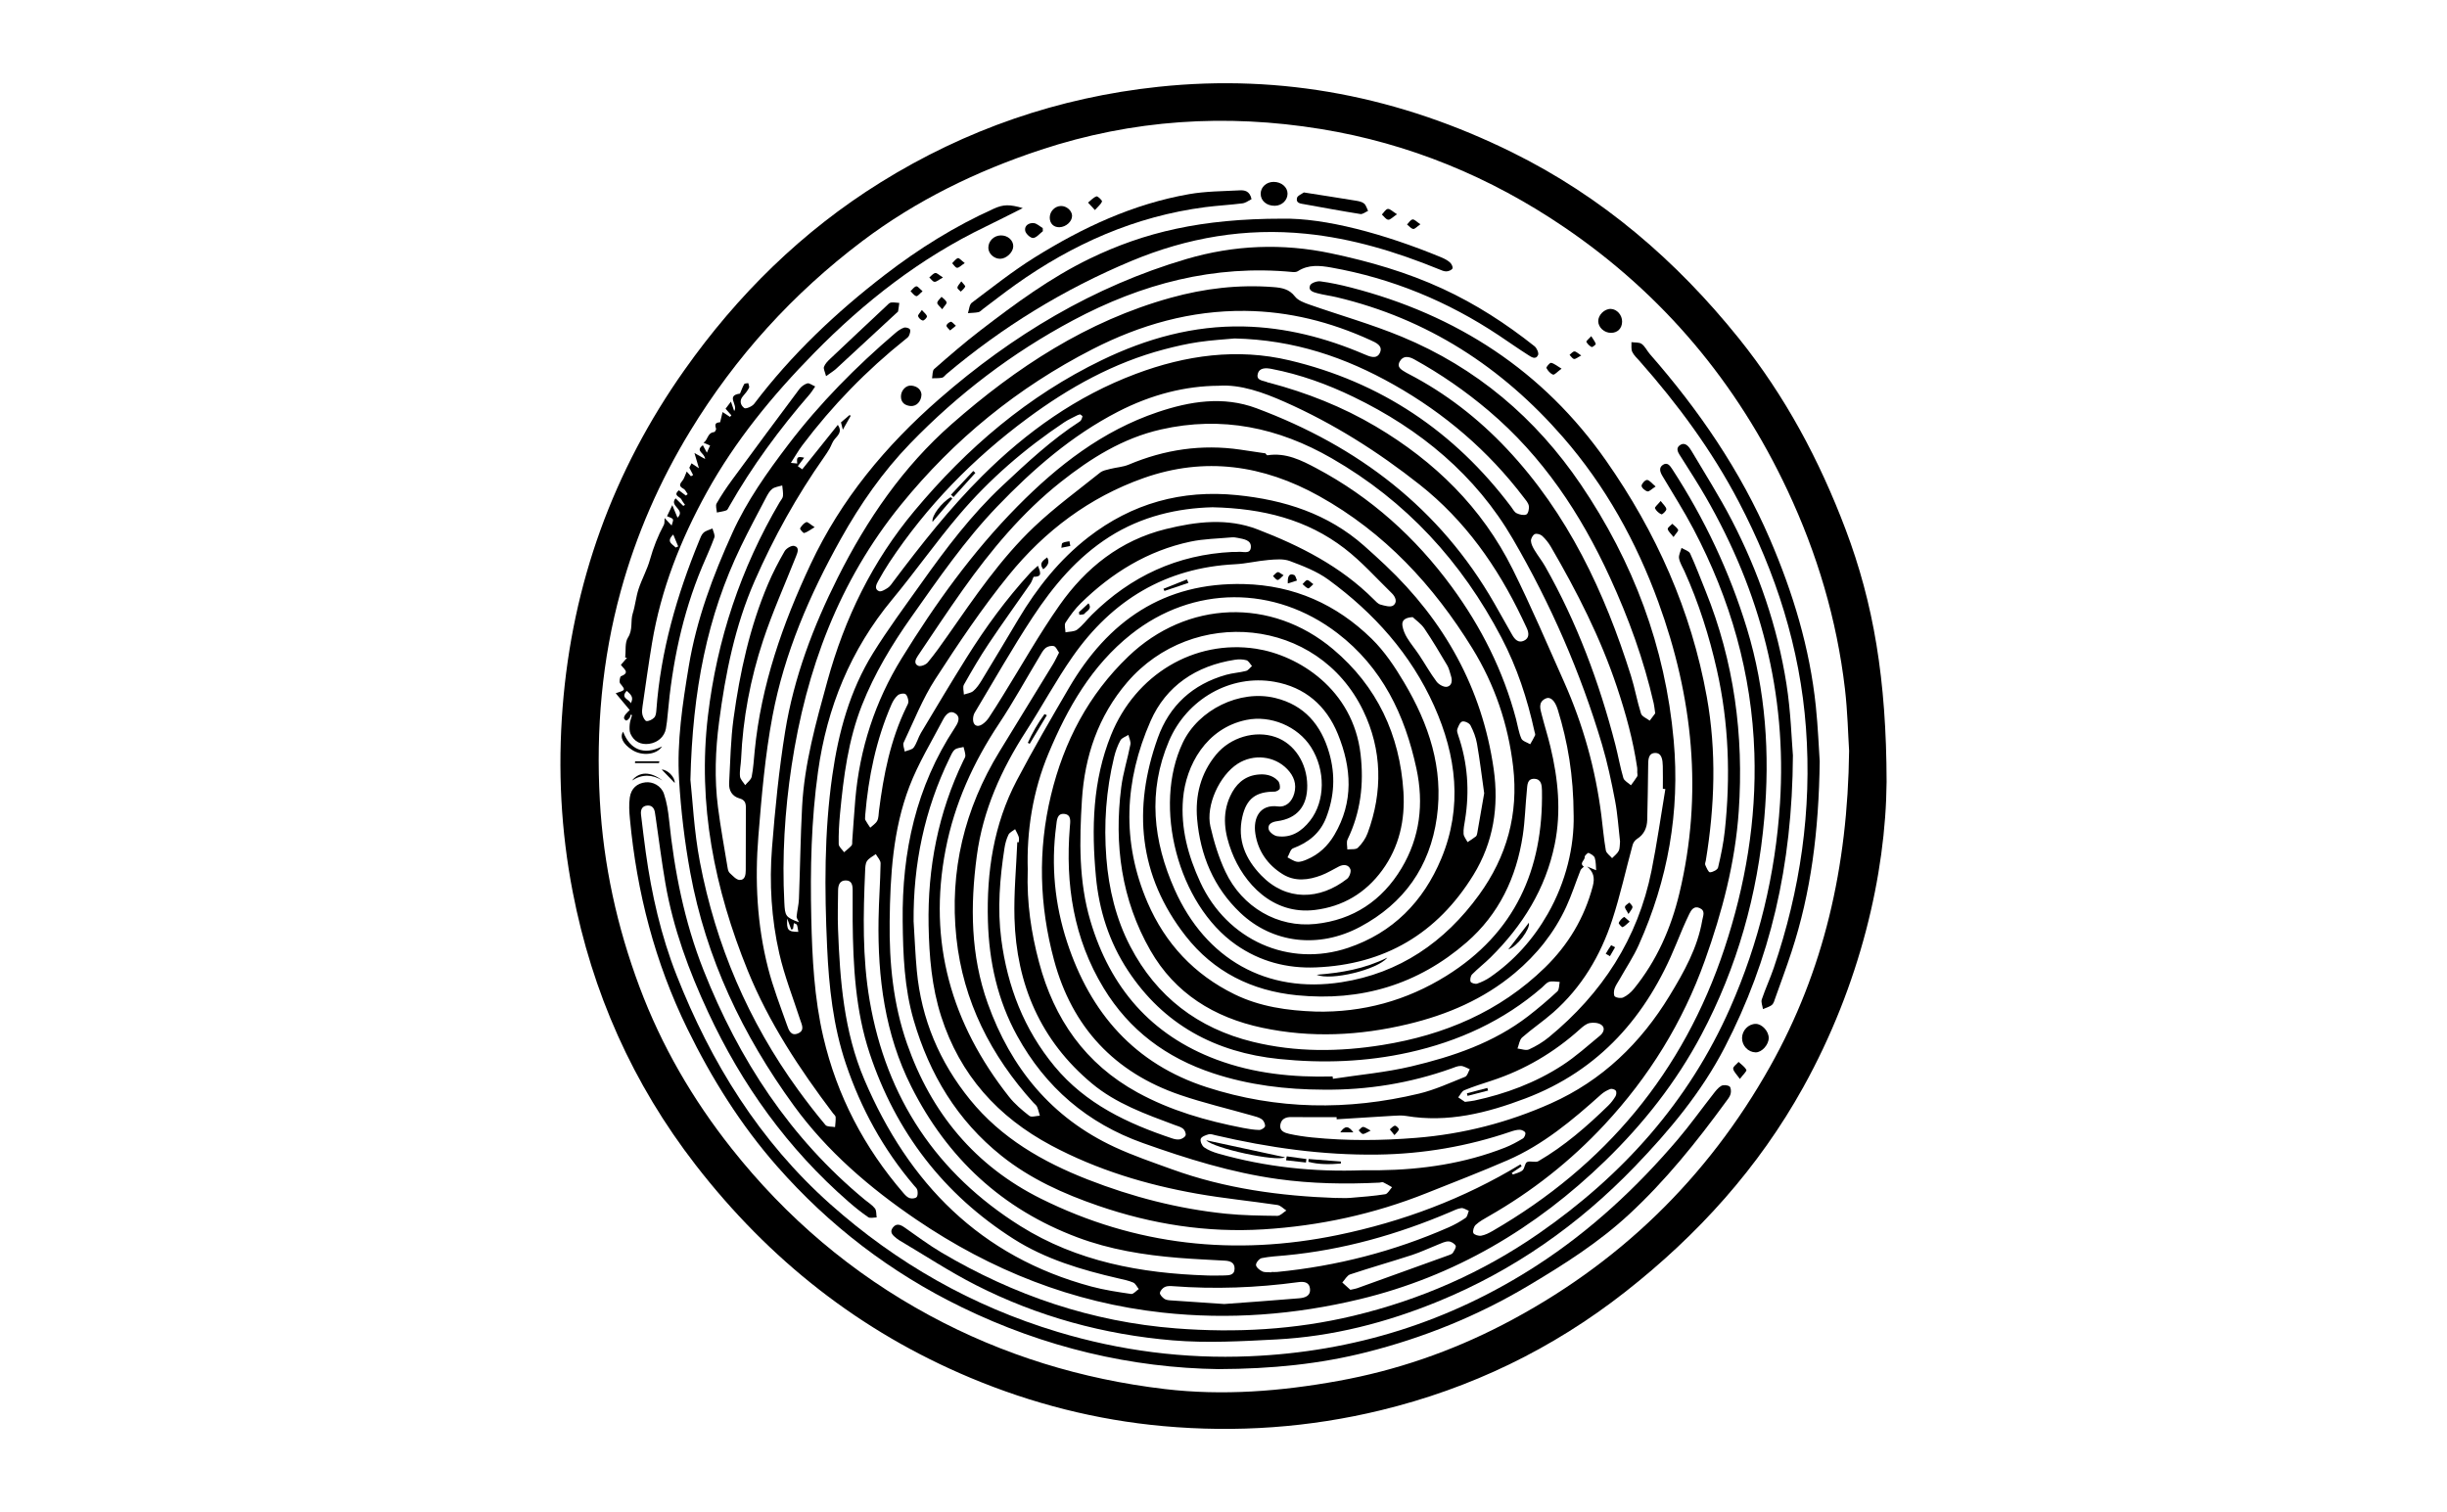
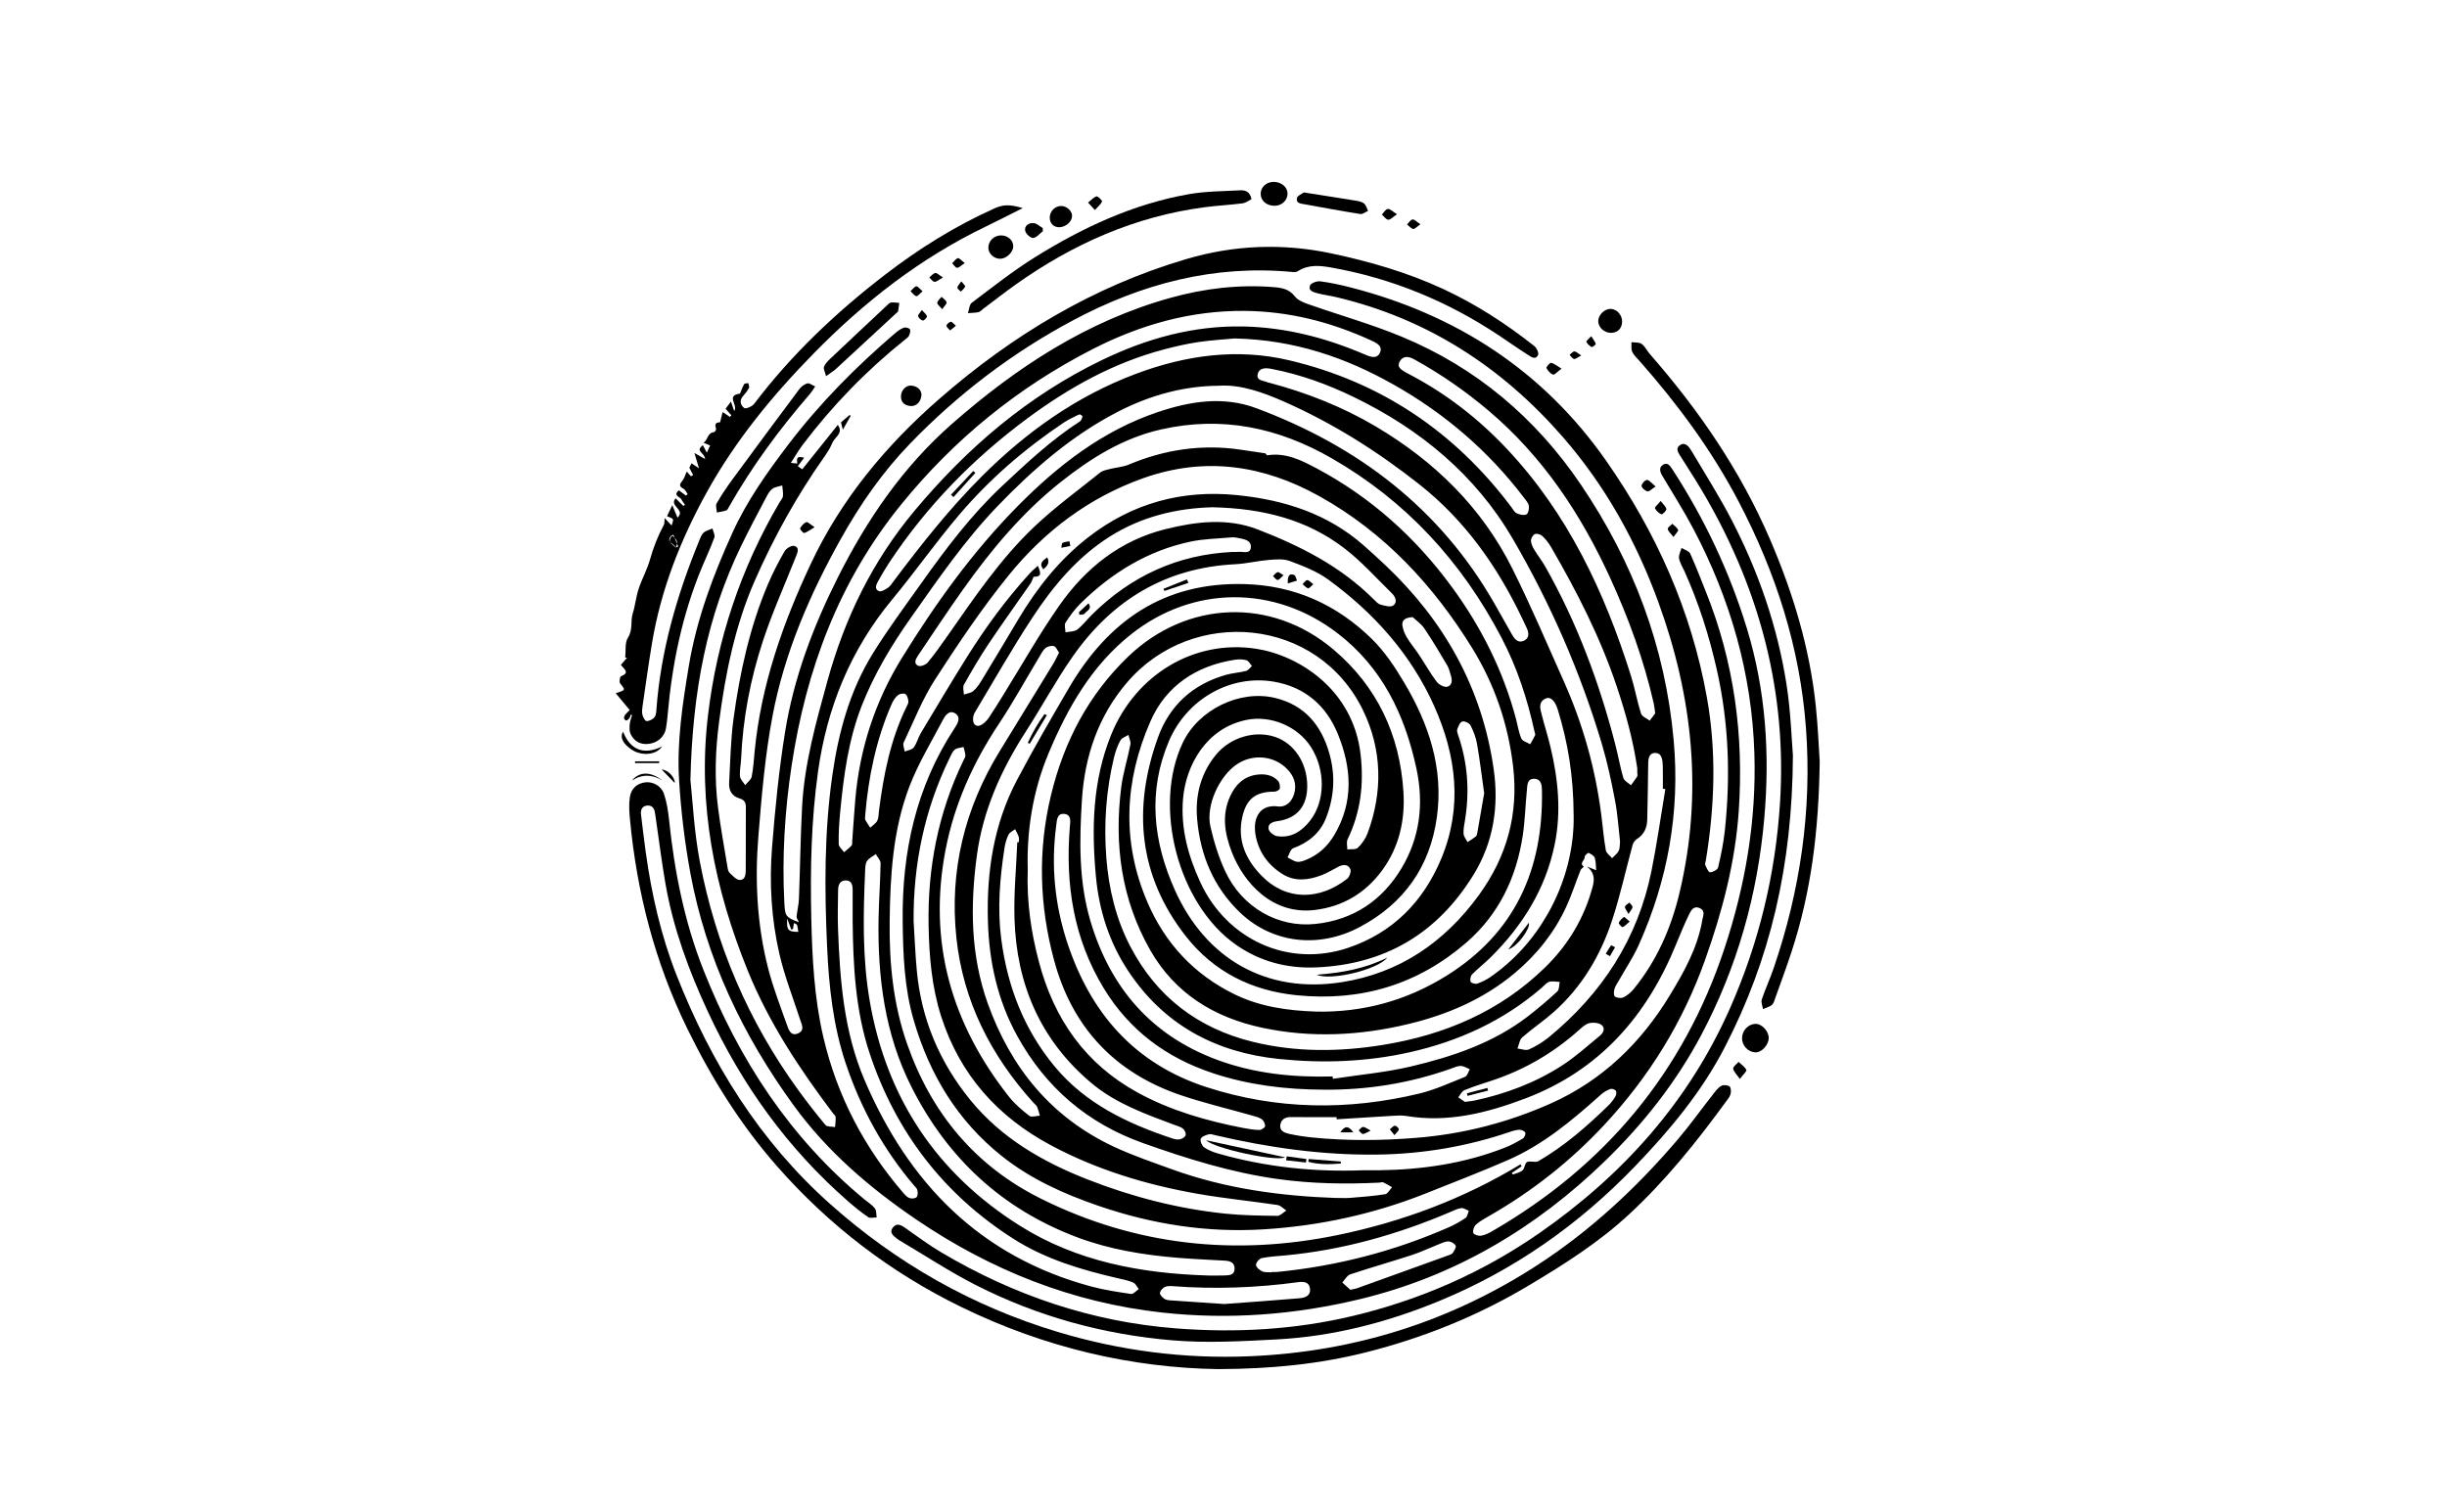
<svg xmlns="http://www.w3.org/2000/svg" id="Layer_1" data-name="Layer 1" viewBox="0 0 1618 1000">
  <defs>
    <style>
      .cls-1 {
        fill: #000;
        stroke-width: 0px;
      }
    </style>
  </defs>
-   <path class="cls-1" d="M1247.45,517.18c-.53,61.03-17.55,134.1-55.07,201.76-29.59,53.37-69.76,97.78-117.72,135.41-48.25,37.86-102.21,63.87-161.64,78.29-47.28,11.47-95.32,14.87-143.86,10.48-44.17-3.99-86.7-14.87-127.46-31.93-73.03-30.58-133.1-78.02-181.63-140.65-41.74-53.87-68.5-114.2-81.4-180.81-7.81-40.33-9.87-81.11-6.65-122.08,6.43-81.66,33.28-156.04,80.53-222.92,35.13-49.72,77.85-91.83,129.63-124.06,56.33-35.05,117.77-56.25,183.76-63.26,82.12-8.73,159.93,6.82,233.83,43.29,59.6,29.41,108.65,71.63,150.01,123.1,30.61,38.1,53.34,80.67,70.59,126.38,18.38,48.69,26.97,98.97,27.09,166.99ZM1222.66,496.47c-.67-10.36-.98-25.75-2.76-40.97-5.35-45.74-18.35-89.37-37.89-131.04-33.51-71.43-82.46-129.87-147.79-174.26-48.91-33.23-102.58-55.4-160.94-64.89-62.58-10.18-124.4-6.28-184.97,13.73-42.59,14.08-82.46,33.47-118.25,60.49-45.77,34.56-83.75,76.43-113.66,125.48-20.23,33.17-35.68,68.5-45.96,105.92-12.43,45.27-16.41,91.44-13.82,138.37,2.35,42.59,11.36,83.61,26.24,123.4,14.55,38.89,35.14,74.36,60.95,106.93,36.18,45.66,79.6,82.6,130.83,110.3,48.66,26.31,100.72,42.2,155.5,48.68,38.46,4.55,76.81,1.51,114.86-5.39,38.09-6.91,74.33-19.39,108.64-37.15,75.91-39.3,135.08-96.46,176.82-170.85,35.38-63.05,51.3-131.58,52.2-208.74Z" />
  <path class="cls-1" d="M522.92,306.12c2.04.2,3.14.31,4.25.42-.55-4.25.11-4.88,4.56-3.85-1.3,1.73-2.5,3.32-4.21,5.6.78.55,1.68,1.19,2.95,2.07,7.78-9.72,15.52-19.39,23.52-29.39,3.04,4.34.26,6.71-2.12,9.49-1.5,1.75-2.17,4.19-3.35,6.24-1.1,1.91-2.33,3.75-3.59,5.56-18.1,25.73-33.31,53.09-45.91,81.88-13.04,29.78-19.38,61.29-23.56,93.36-2.45,18.75-3.12,37.5-.73,56.25,1.72,13.48,4.2,26.86,6.4,40.27.19,1.16.55,2.58,1.36,3.3,2.01,1.81,4.27,4.51,6.53,4.61,3.68.16,4.07-3.51,4.08-6.56.04-13.76,0-27.51.08-41.27.02-3.1-.73-5.12-4.13-6.07-4.98-1.39-7.22-5.26-6.94-10.23.8-14.26,1-28.63,2.94-42.75,4.17-30.44,10.71-60.4,22.79-88.85,3.16-7.44,6.92-14.66,10.96-21.67,1.08-1.87,4.55-3.95,6.31-3.51,3.65.91,2.31,4.21,1.27,6.84-7.35,18.55-15.57,36.81-21.82,55.72-8.4,25.39-13.37,51.64-14.54,78.48-.17,3.78-1.07,7.59-.73,11.31.18,2.04,2.23,3.92,3.44,5.87,1.49-1.87,3.89-3.55,4.3-5.63,1.11-5.55,1.41-11.26,1.97-16.91,4.25-43.62,18.52-84.23,37-123.6,20.14-42.91,49.65-78.39,85.17-109.38,48.16-42.02,101.78-74.31,163.33-92.43,31.45-9.26,63.46-10.55,95.63-3.75,25.35,5.35,50.14,12.5,73.75,23.4,21.88,10.11,41.96,23.08,60.78,38.04,1.49,1.18,2.95,4.48,2.33,5.81-1.61,3.43-4.57,1.23-6.57-.04-6.55-4.16-12.89-8.65-19.35-12.95-33.87-22.55-70.73-37.75-110.83-44.88-7.5-1.33-15.09-2.12-22.07,2.41-.89.58-2.29.67-3.42.56-51.89-4.98-99.9,7.74-145.32,31.98-40.17,21.44-76.02,48.74-107.64,81.45-18.19,18.82-33.04,40.19-45.81,63.04-20.63,36.91-37.32,75.53-45.18,117.13-4.94,26.15-7.2,52.88-9.35,79.46-2.37,29.29-.92,58.59,6.4,87.21,3.27,12.78,8.08,25.19,12.5,37.66,1.12,3.16,2.53,7.77,7.5,5.51,4.4-2.01,2.29-5.71,1.22-8.99-4.72-14.56-10.4-28.9-13.79-43.77-5.24-22.95-6.66-46.51-4.81-69.95,2.03-25.69,4.57-51.41,8.68-76.84,5.78-35.78,18.57-69.49,34.8-101.81,19.2-38.23,43.05-73.17,75.41-101.58,42.66-37.46,89.38-68.13,144.79-83.49,22.23-6.16,44.93-8.86,68.04-7.03,5.39.43,10.26,1.28,14.04,6.18,1.99,2.59,5.88,4.07,9.2,5.24,20.44,7.18,41.4,13.08,61.38,21.36,49.33,20.42,88.66,53.82,118.45,97.77,34.61,51.06,55.86,107.24,61.41,169.17,4.24,47.33-3.81,92.29-23.13,135.4-3.51,7.83-8.35,15.05-12.58,22.56-1.18,2.1-2.69,4.1-3.41,6.34-.52,1.6-.65,4.47.25,5.13,1.36.99,4.13,1.3,5.65.55,2.54-1.25,4.93-3.24,6.74-5.45,15.23-18.65,24.71-40.18,30.26-63.39,15.7-65.61,8.98-129.75-13.93-192.56-14.6-40.03-35.01-76.87-63.08-109.1-40.3-46.29-89.58-78.29-149.75-92.54-4.18-.99-8.48-1.5-12.62-2.61-2.55-.68-6.28-1.66-4.83-5.16.68-1.63,4.58-3,6.78-2.71,6.81.89,13.59,2.37,20.25,4.09,69.92,18.01,127.13,55.13,168.73,114.55,33.1,47.28,56.29,99.14,66.57,156.22,6.48,36,5.26,72.11-.64,108.11-.17,1.01-.73,2.2-.38,2.99.8,1.82,2.1,4.88,3.11,4.85,1.89-.06,5.01-1.66,5.36-3.16,1.89-8,3.57-16.11,4.45-24.28,3.85-35.74,2.67-71.33-5.26-106.46-5.05-22.38-11.97-44.23-21.42-65.21-1.27-2.83-3.07-5.58-3.57-8.54-.36-2.14,1.02-4.57,1.63-6.87,1.95,1.21,4.9,1.96,5.7,3.7,3.73,8.13,6.88,16.53,10.23,24.83,18.85,46.74,25.33,95.35,21.92,145.43-2.32,34.13-10.95,66.8-22.42,98.91-14.61,40.9-36.98,77.01-66.46,108.66-22.35,24-47.92,44.15-76.46,60.44-2.99,1.7-6.08,3.41-8.58,5.7-1.25,1.15-2.14,4-1.56,5.42.47,1.15,3.49,2.05,5.15,1.76,2.63-.46,5.21-1.77,7.58-3.14,74.41-43.09,126.12-104.92,153.27-186.74,13.89-41.87,21.2-84.86,19.81-129.11-1.65-52.64-15.86-101.91-40.27-148.33-6.32-12.02-13.67-23.51-20.6-35.22-1.55-2.62-2.43-5.44.45-7.29,2.89-1.86,4.61.56,6.11,2.88,21.37,32.85,37.94,67.95,49.38,105.42,12.5,40.97,15.21,82.89,11.49,125.36-4.43,50.52-17.86,98.51-41.65,143.37-16.54,31.18-38.19,58.66-63.45,83.19-46.07,44.75-99.74,76.54-162.44,91.62-42.86,10.31-86.51,13.66-130.46,8.83-59.45-6.53-113.39-28-162.72-61.53-30.88-20.99-59-45.13-81.01-75.39-33.75-46.41-58.04-97.37-68.46-154.15-3.71-20.25-6.16-40.85-7.39-61.4-1.51-25.2,2.32-50.17,6.44-75.05,5.12-30.88,15.99-59.85,28.83-88.14,9.6-21.16,22.97-40,37-58.43,20.8-27.31,44.79-51.52,70.83-73.78,1.66-1.42,3.57-2.76,5.59-3.46,1.13-.39,3.41.21,3.95,1.1.58.95-.03,2.89-.6,4.18-.45,1.02-1.58,1.78-2.52,2.53-25.55,20.42-48.17,43.7-67.88,69.8-2.68,3.55-4.89,7.46-7.71,11.81ZM1049.31,573.02c1.92.79,3.84,1.57,6.09,2.49-.24-2.64-.07-5.57-.91-8.18-.47-1.44-2.52-2.58-4.11-3.29-.43-.19-2.64,1.81-2.54,2.61.3,2.28-3.94,4.13-.56,6.5-.76.79-1.85,1.44-2.22,2.38-3.2,8.05-5.83,16.35-9.45,24.2-7.91,17.16-19.54,31.64-33.98,43.76-20.64,17.33-44.85,27.64-70.74,33.82-31.88,7.61-64.12,9.24-96.42,2.34-31.69-6.76-57.55-22.7-73.82-51.13-19.15-33.46-24.1-70.02-19.26-107.94,1.22-9.51,4.22-18.77,6.05-28.22.38-1.96-.83-4.22-1.31-6.35-1.81,1.17-4.37,1.94-5.28,3.6-1.88,3.43-3.25,7.25-4.18,11.07-5.32,21.95-6.89,44.23-5.13,66.73,1.6,20.49,6.38,40.35,15.85,58.51,17.27,33.16,44.62,54.15,81.02,63.07,28.42,6.97,57.18,6.68,85.77,2.07,40.67-6.55,77.45-21.99,107.41-51.23,15.37-15,26.02-32.76,31.57-53.7,1.54-5.8.44-9.63-3.85-13.14ZM683.42,381.46c-.75,1.64-1.21,3.25-2.12,4.57-9.2,13.27-18.67,26.35-27.64,39.77-5.84,8.73-11.12,17.84-16.29,26.98-.94,1.66-.07,4.34-.04,6.55,2.11-.74,4.63-.99,6.23-2.34,2.19-1.85,3.9-4.39,5.42-6.87,8.23-13.55,16.36-27.16,24.48-40.78,12.29-20.62,27.11-39.26,46.08-54,28.89-22.44,61.83-31.61,98.39-27.91,31.24,3.16,60,12.25,83.98,33.45,4.78,4.23,9.5,8.53,14.14,12.91,39.03,36.87,63.95,81.38,71.6,134.78,3.54,24.67-.1,48.5-13.46,70.15-23.9,38.74-58.62,59.21-104.14,61.05-19.14.77-36.93-3.92-52.74-14.94-38.33-26.72-55.32-91.53-35.2-133.73,10.4-21.8,37.64-35.21,61.09-29.51,19.29,4.69,30.38,17.77,35.73,36.47,4.15,14.48,3.38,28.55-1.99,42.54-4.02,10.47-11.76,16.58-21.98,20.43-1.72.65-2.44,3.92-3.63,5.98,2.14,1.03,4.21,2.65,6.44,2.92,2.06.25,4.4-.7,6.43-1.55,7.91-3.33,13.84-8.97,18.15-16.31,12.8-21.78,11.42-44.16,2.28-66.61-7.72-18.96-21.86-31.04-41.98-34.59-29.03-5.11-57.96,11.5-69.73,39.27-14.1,33.29-10.52,66.06,3.82,98.23,20.47,45.9,60.69,68.9,110.32,61.19,38.24-5.94,68.24-26.47,90.94-57.78,18.4-25.38,26.16-53.48,22.52-84.73-3.28-28.11-12.21-54.36-27.01-78.34-25.66-41.57-58.06-76.6-101.25-100.63-36.95-20.56-75.59-26.23-116.03-11.94-35.91,12.68-65.47,35.03-89.18,64.22-17.67,21.75-33.38,45.21-48.62,68.77-8.44,13.04-14.21,27.82-20.91,41.96-.72,1.52.43,3.93.71,5.93,2.03-.85,4.81-1.14,5.92-2.66,2.09-2.84,2.94-6.56,4.77-9.63,10-16.7,19.95-33.43,30.28-49.93,12.38-19.76,26.08-38.57,41.87-55.79,1.55-1.69,3.35-3.14,5.2-4.86,2.57,5.97,1.88,7.25-2.87,7.3ZM883.53,792.22c3.1,0,6.23.21,9.31-.04,7.72-.63,15.45-1.21,23.09-2.41,1.7-.27,3.02-3.03,4.51-4.64-1.93-1.09-3.81-2.3-5.82-3.22-.68-.31-1.69.14-2.55.19-22.45,1.11-44.83.72-67.14-2.37-30.73-4.26-60.09-13.44-89.2-23.8-36.76-13.08-64.36-36.81-83.11-70.81-12.99-23.55-18.62-49.07-19.39-75.88-.93-32.59,3.79-64.05,19.08-93.13,10.89-20.7,22.68-40.94,34.48-61.14,25.86-44.25,62.66-70.05,115.81-68.71,33.09.83,61.09,13.42,84.35,36.15,8.51,8.31,15.4,18.65,21.51,28.97,16.24,27.37,26.15,56.52,21.62,89.11-4.57,32.82-21.82,56.97-50.68,72.42-27.41,14.67-58,10.92-79.25-9.22-17.67-16.75-26.51-38.08-28.59-62.03-1.35-15.58,2.32-30.21,12.53-42.6,9.47-11.49,25.83-16.27,39.25-11.64,12.48,4.3,20.9,17.12,21.03,32.02.13,13.71-6.73,21.87-19.84,23.62-3.16.42-6.37,1.76-5.71,5.2.37,1.92,3.46,4.38,5.6,4.71,9.32,1.41,16.34-3.23,21.81-10.22,10.15-12.97,10.29-33.51.63-48.68-8.81-13.83-26.76-21.25-42.73-17.97-26.57,5.46-40.03,29.96-41.89,52.21-1.62,19.42,3.35,37.62,11.39,55.06,17.67,38.33,58.58,56.66,97.79,43.44,29.58-9.98,49.72-30.57,61.57-58.97,14.26-34.18,9.97-68.2-4.69-100.94-15.34-34.26-39.82-61.58-69.97-83.59-7.5-5.48-16.63-8.98-25.43-12.29-4.23-1.59-9.46-1.09-14.18-.7-7.36.6-14.64,2.45-22,2.82-46.07,2.31-81.36,23.81-107.37,60.96-11.15,15.93-20.4,33.17-30.95,49.53-16.34,25.33-28.47,52.15-32.51,82.36-4.43,33.08-4.12,65.81,7.22,97.55,15.27,42.71,42.13,75.66,83.87,95.02,12.31,5.71,25.25,10.12,38.04,14.75,35.04,12.69,71.46,17.65,108.5,18.95ZM679.55,575.62c-.7,21.6,2.32,41.3,7.47,60.71,9.96,37.59,30.58,67.22,65.14,86.16,21.83,11.97,45.49,18.73,69.8,23.44,3.53.68,7.12,1.28,10.69,1.34,1.34.02,3.72-1.49,3.83-2.48.15-1.49-.89-3.72-2.14-4.6-1.9-1.32-4.39-1.87-6.69-2.52-15.73-4.49-31.71-8.23-47.17-13.5-43.58-14.84-71.61-44.87-83.55-89.28-9.7-36.06-10.81-72.47-2-109.01,8.53-35.37,24.81-66.52,51.16-91.77,38.71-37.11,94.58-39.17,135.43-4.73,29.01,24.46,44.08,56.52,46.46,94.25,1.17,18.66-2.76,36.48-14.05,51.91-11.03,15.07-26.05,24.02-44.58,26.25-27.88,3.36-47-17.75-54.96-38.52-4.62-12.04-6.65-24.36-.99-36.7,3.5-7.63,9-13.12,17.72-14.25,5.11-.66,10.14.1,13.88,4.01,1.09,1.13,1.48,3.46,1.26,5.11-.12.87-2.25,2.11-3.47,2.1-12.44-.03-18.62,4.69-21.33,16.65-3.48,15.31,2.13,27.97,12.39,38.63,16.67,17.31,38.8,16.48,56.89,2.36,1.54-1.2,2.81-4.75,2.15-6.37-1.26-3.07-4.5-3.33-7.54-1.8-3.84,1.94-7.53,4.27-11.52,5.79-8.65,3.29-17.56,4.43-25.86-.77-9.83-6.16-16.16-15.23-17.9-26.66-1.57-10.26,2.8-19.6,14.9-18.06,5.39.68,9.27-3.11,10.8-8.52,1.77-6.29-.27-11.6-4.58-16.1-8.47-8.84-22.31-10.3-32.78-3.61-12.05,7.7-21.27,27.59-18.05,41.55,2.34,10.16,5.45,20.36,9.87,29.77,11.07,23.59,34.76,37.27,59.59,34.63,24.96-2.66,44.06-15.44,56.88-36.81,12.26-20.45,14.84-42.82,9.87-65.94-7.64-35.49-22.61-66.87-52.25-89.57-41.57-31.85-95.46-31.7-136.42.77-26.04,20.64-42.02,48.7-54.55,78.65-10.5,25.08-14.61,51.67-13.76,77.47ZM881.14,711.89c.07.52.15,1.04.22,1.55,17.3-2.65,34.86-4.19,51.83-8.21,27.55-6.53,54.36-15.56,77.25-33.21,6.68-5.16,13.12-10.65,19.31-16.38,1.33-1.23,1.09-4.14,1.57-6.28-2.34-.07-4.83-.68-6.96-.06-1.82.53-3.25,2.46-4.81,3.81-25.48,22.08-55.3,35.62-87.85,42.87-28.29,6.3-57.16,7.32-85.98,4.35-42.08-4.32-76.34-22.65-99.95-58.55-12.34-18.76-19.04-39.69-21.12-62.02-2.97-31.88-2.25-63.37,9.99-93.67,16.2-40.11,55.1-63.28,95.8-57.08,27.98,4.26,64.19,26.71,69.19,69.75,2.29,19.69.08,38.43-8.6,56.37-.87,1.81-.15,4.39-.16,6.62,2.38-.31,5.59.24,6.97-1.1,2.73-2.66,5.14-6.1,6.46-9.68,10.13-27.36,9.57-55.14-2.94-81.03-30.02-62.13-112.92-69-156.03-18.73-19.22,22.41-28.14,49.01-29.94,77.8-1.68,26.82-2.18,53.8,5.64,80.11,13.06,43.97,40.01,75.39,83.32,91.6,24.68,9.23,50.54,11.87,76.79,11.16ZM999.59,775.73c.26.34.51.67.77,1.01,2.16-.88,4.73-1.32,6.38-2.78,1.47-1.31,1.47-4.75,2.96-5.46,2.12-1.01,5.56.54,7.51-.6,17.18-10.01,32.08-22.97,46.25-36.8,1.83-1.79,3.42-3.9,4.74-6.1.59-.99.77-2.95.17-3.74-.64-.84-2.65-1.44-3.65-1.06-2.17.82-4.34,2.06-6.07,3.61-18.91,16.97-38.34,33.3-61.91,43.52-17.7,7.68-35.71,14.63-53.63,21.77-34.56,13.78-70.47,21.59-107.57,23.89-37.49,2.33-73.85-3.38-109.32-15.58-22.96-7.9-44.88-17.76-63.99-33.02-29.32-23.4-47.66-53.97-58.07-89.66-6.25-21.42-7.04-43.41-7.29-65.5-.53-45.85,8.85-88.99,34.42-127.82,1.94-2.94,4.35-7,.35-9.61-3.8-2.48-6.54,1.17-8.11,4.17-7.65,14.63-16.38,28.88-22.24,44.22-10.9,28.54-12.67,58.82-13.03,89.08-.32,27.52,2.3,54.62,11.47,80.91,16.03,45.97,45.03,80.89,88.6,102.55,62.41,31.03,128.25,38.06,196.24,24.02,42.75-8.83,83.28-24,120.8-46.73.26.43.51.86.77,1.28-2.19,1.47-4.37,2.94-6.56,4.41ZM805.82,255.11c-21.75.11-44.26,5.64-66.63,17.17-30.55,15.74-56.13,38.03-79.76,62.64-21.46,22.35-38.96,47.83-56.75,73.03-12.94,18.32-24.52,37.52-32.78,58.5-9.05,23-12.14,47.24-14.45,71.6-.63,6.68-1.01,13.42-.88,20.13.03,1.83,2.31,3.62,3.56,5.43,1.68-1.48,3.5-2.83,4.97-4.49.56-.64.34-1.99.41-3.02.68-9.1,1.25-18.2,2.02-27.29,2.86-33.56,13.07-64.88,30.68-93.46,22.19-36,46.8-70.33,76.62-100.54,26.62-26.97,56.18-49.96,92.6-62.24,21.35-7.2,43.35-10.82,65.38-2.58,67.09,25.08,121.21,66.09,157.28,129.03,3.94,6.87,7.83,13.77,11.71,20.69,1.75,3.12,4.14,5.72,7.82,4.03,3.7-1.69,3.42-5.15,1.86-8.47-1.03-2.18-2.05-4.36-3.09-6.54-16.36-34.17-37.67-64.5-67.69-88.24-27.58-21.81-57.07-40.46-89.24-54.7-14.39-6.37-29.18-11.66-43.63-10.69ZM836.75,299.82s.8,1.35,1.38,1.26c12.07-1.9,22.37,3.31,32.34,8.61,35.94,19.11,65.49,45.7,89.5,78.46,19.43,26.52,34,55.46,42.45,87.35,1.14,4.32,1.77,8.86,3.53,12.91.77,1.77,3.82,2.54,5.83,3.77,1.1-1.95,2.31-3.85,3.23-5.89.29-.65-.18-1.67-.37-2.51-4.74-21.62-11.51-42.38-21.88-62.16-26.3-50.19-62.94-90.22-112.23-118.56-35.33-20.32-72.6-28.17-112.85-19.05-25.2,5.71-46.42,19-66.28,34.74-25.51,20.22-46.13,45-64.85,71.4-10.16,14.33-19.86,29-29.67,43.58-1.44,2.14-2.94,5.23.32,6.59,1.56.65,4.99-.7,6.25-2.23,4.72-5.7,9.01-11.77,13.26-17.85,17.6-25.17,34.84-50.74,57.23-71.95,13.58-12.86,28.81-23.99,43.44-35.72,1.75-1.41,4.37-1.86,6.66-2.45,4.09-1.05,8.49-1.25,12.31-2.86,23.73-10,48.24-13.64,73.77-9.91,5.41.79,10.81,1.61,16.6,2.47ZM528.27,609.91c-.7-1.65-1.63-2.77-1.54-3.8.35-3.87,1.39-7.71,1.54-11.58.78-20.38,1.02-40.79,2.1-61.16,1.51-28.4,9.18-55.59,16.69-82.87,11.45-41.62,29.68-79.24,57.61-112.68,34.81-41.66,74.98-76.04,123.92-99.69,29.5-14.26,60.53-22.93,93.66-22.22,27.8.59,54.17,7.41,79.62,18.28,3.6,1.54,8.37,3.73,10.52-.83,2.24-4.76-2.65-6.8-6.22-8.43-26.33-12.03-53.86-19.04-82.94-19.33-35.81-.36-69.26,9.15-100.81,25.31-49.44,25.32-91.54,59.57-126.7,102.9-41.12,50.67-62.71,109.11-72.31,172.62-4.52,29.93-6.37,60.15-4.8,90.49.46,8.84.72,9.64,9.66,12.98ZM869.98,669c31.14.65,60-7.22,86.45-23.7,45.33-28.26,64.05-70.32,63.14-122.44-.06-3.49-.38-7.6-4.92-7.81-4.95-.24-4.72,4.27-5.05,7.54-1.01,9.94-1.22,19.98-2.7,29.83-4.19,27.84-15.74,52.18-37.2,70.82-32.15,27.93-69.76,39.14-112.11,34.96-30.01-2.96-55.12-15.54-73.65-39.24-31.15-39.86-35.08-84.2-18.42-130.88,7.67-21.49,23.09-35.57,45.22-41.81,4.28-1.21,8.84-1.43,13.16-2.56,1.49-.39,2.63-2.12,3.93-3.24-1.21-1.33-2.21-3.41-3.69-3.84-2.4-.69-5.16-.69-7.67-.3-25.54,3.94-45.48,17.25-55.72,40.59-17.24,39.27-19.3,79.8-1.95,119.99,11.7,27.1,30.84,47.59,57.43,60.62,16.87,8.26,35.13,10.83,53.75,11.46ZM714.15,274.02c-.87.29-1.39.38-1.84.62-2.89,1.52-5.93,2.83-8.63,4.64-25.9,17.3-49.35,37.53-69.49,61.22-15.39,18.11-29.08,37.65-44.25,55.95-27.55,33.21-43.12,71.42-49.04,113.8-4.5,32.18-5.2,64.55-4.46,97,.6,26.4,1.95,52.75,7.95,78.54,9.04,38.82,27.04,73.2,53.1,103.35,1.11,1.28,2.45,2.7,3.97,3.2,1.38.45,3.68.27,4.58-.63.88-.88.87-3.1.55-4.58-.26-1.22-1.48-2.28-2.37-3.33-20.22-23.81-34.94-50.69-44.9-80.23-8.45-25.05-11.22-51.02-12.42-77.25-1.74-37.94-1.94-75.84,3.45-113.55,4.07-28.54,11.58-56.13,26.91-80.82,9.9-15.94,21.12-31.07,32-46.38,16.18-22.78,32.97-45.08,53.47-64.28,16.26-15.23,32.52-30.46,51.34-42.62.91-.59,1.36-2.11,1.67-3.29.09-.33-1.1-.99-1.56-1.37ZM816.24,223.84c-6.3.6-15.1,1.09-23.78,2.37-7.65,1.13-15.24,2.87-22.73,4.85-33.32,8.79-62.77,25.17-90.32,45.56-35.94,26.61-66.69,58.06-91.39,95.37-2.65,4-5.05,8.17-7.4,12.36-1.27,2.26-2.63,5.26.54,6.59,1.44.61,4.15-1.05,5.92-2.22,1.52-1.01,2.59-2.74,3.72-4.26,18.25-24.27,37.01-48.12,58.55-69.59,29.38-29.29,62.51-52.92,101.67-67.62,33.07-12.41,67.09-17.12,101.52-8.96,60.44,14.31,109.24,47.16,146.62,96.84,1.14,1.51,2.1,3.52,3.64,4.27,1.93.93,4.76,1.61,6.47.82,1.23-.57,1.95-3.86,1.61-5.71-.37-2.02-2.07-3.88-3.42-5.64-23.42-30.76-52.18-55.4-85.78-74.4-31.96-18.07-65.84-29.76-105.46-30.64ZM604.11,609.55c.69,10.83,1.1,21.69,2.11,32.49,3,31.96,14.98,60.3,35.18,85.18,20.64,25.42,47.96,41.13,77.88,52.84,29.34,11.48,59.67,19.33,91.04,22.57,11.36,1.17,22.85,1.3,34.28,1.44,1.97.02,3.97-2.3,5.96-3.54-1.97-1.26-3.81-3.34-5.92-3.65-17.69-2.63-35.53-4.35-53.13-7.46-33.57-5.94-65.96-15.7-96.26-31.82-35.57-18.93-60.51-46.76-72.91-85.39-6.28-19.57-7.94-39.73-8.33-60.16-.72-38.2,6.38-74.64,23.03-109.12.52-1.08,1.35-2.24,1.29-3.32-.1-1.89-.77-3.75-1.21-5.62-1.97.55-4.37.58-5.8,1.77-1.61,1.34-2.49,3.66-3.47,5.67-16.6,34.13-24.06,70.25-23.75,108.14ZM456.53,515.84c1.39,12.54,2.33,33.67,6.26,54.22,10.51,54.88,32,105.33,64.93,150.67,5.77,7.95,11.79,15.73,18.1,23.26,1.1,1.31,4.18.96,6.34,1.38.16-2.22.5-4.44.38-6.64-.05-.87-1.12-1.68-1.74-2.51-22.18-29.39-42.38-59.88-56.35-94.26-22.03-54.25-33.29-110.04-26.33-168.73,5.97-50.32,21.7-97.39,47.39-141.1.79-1.34,2.06-2.64,2.2-4.05.23-2.3-.28-4.68-.48-7.03-2.23.71-4.84.94-6.6,2.27-1.82,1.38-3.04,3.73-4.16,5.85-5.6,10.68-11.31,21.31-16.55,32.16-22.28,46.11-32,95.09-33.41,154.51ZM1071.2,556.51c-1.05-8.95-1.59-18.12-3.3-27.07-2.39-12.49-5.02-25-8.64-37.17-14.17-47.6-34.01-93.01-58.9-135.78-24.65-42.37-61.35-72.73-105.45-94.03-17.28-8.35-35.22-14.86-54.11-18.49-3.56-.68-8.11-1.04-9.16,3.39-1.09,4.59,3.91,4.21,6.61,5.54.3.15.68.13,1.01.22,24.77,6.58,48.42,15.87,70.52,28.97,38.89,23.05,70.14,53.6,90.38,94.28,12.19,24.5,22.96,49.72,34.09,74.74,12.52,28.17,20.76,57.59,24.6,88.21.97,7.69,1.62,15.42,2.95,23.05.33,1.9,2.7,3.45,4.14,5.16,1.5-1.58,3.43-2.95,4.36-4.81.86-1.73.63-4,.9-6.21ZM798.15,843.53c3.79,0,7.59.11,11.38-.04,3.09-.12,6.73-.04,6.8-4.47.07-3.99-2.84-5.11-6.28-5.31-10.33-.6-20.67-1.03-30.98-1.87-22.74-1.86-45.16-5.46-66.64-13.52-49.82-18.68-86.04-52.42-109.86-99.71-17.52-34.78-22.26-72.15-21.66-110.5.19-12.4,1.15-24.78,1.35-37.18.03-2.01-2.06-4.05-3.17-6.08-1.99,1.5-4.51,2.64-5.82,4.6-1.13,1.7-1.13,4.3-1.23,6.52-1.27,28.62-1.88,57.2,2.97,85.62,11.03,64.56,44.4,114.53,99.61,149.17,37.48,23.52,79.8,31.35,123.51,32.74ZM801.63,335.47c-22.59.58-46.49,5.78-68.11,19.56-21.28,13.56-37.1,32.48-50.69,53.13-13.53,20.55-25.66,42.03-38.33,63.14-.75,1.25-1.1,2.91-1.11,4.38-.01,4.05,2.78,5.58,6.17,3.3,1.67-1.12,3.17-2.7,4.3-4.38,3.26-4.86,6.31-9.86,9.41-14.83,12.37-19.88,23.86-40.38,37.3-59.5,17.39-24.73,40.21-42.97,70.32-50.4,20.19-4.98,40.73-7.43,60.58.21,28.25,10.88,55.1,24.5,76.89,46.32,1.33,1.33,2.78,2.97,4.45,3.43,2.73.75,6.54,1.89,8.37.63,3.03-2.08,1.54-5.77-.82-8.07-10.33-10.07-20.02-21.02-31.4-29.75-24.79-19.03-53.78-26.43-87.34-27.18ZM875.25,720.63c-24.94-.1-49.42-2.99-73.28-10.91-30.83-10.24-55.24-28.34-72.2-56.25-19.97-32.86-25.4-68.73-22.39-106.41.28-3.54,1.29-8.28-3.64-8.8-4.94-.52-4.92,4.46-5.37,7.87-3.46,26.23-1,51.91,7.26,77.06,15.37,46.81,44.59,80.42,92.35,95.82,46.3,14.94,93.26,15.5,140.34,4.22,10.46-2.51,20.43-7.12,30.48-11.14,1.45-.58,2.05-3.28,3.05-4.99-1.98-.78-3.94-2.12-5.93-2.17-2.13-.05-4.32,1.02-6.43,1.76-27.24,9.69-55.33,14.22-84.22,13.94ZM883.82,740.21c-.01-.47-.02-.95-.03-1.42-9.99,0-19.99.1-29.98-.05-3.86-.06-6.61,1.36-7.23,5.1-.68,4.09,2.83,5.33,5.8,6,5.03,1.12,10.18,1.88,15.31,2.4,22.89,2.32,45.76,2.1,68.71.25,31.1-2.5,60.79-10.14,89.15-22.81,33.87-15.13,59.38-39.88,78.45-71.25,9.45-15.54,18.44-31.5,21.58-49.89.51-3.01,2.25-6.16-1.69-7.99-3.73-1.73-5.62,1.26-6.83,3.74-3.15,6.49-5.94,13.16-8.65,19.85-19.38,47.67-50.66,83.68-99.83,102.3-25.44,9.63-51.29,16.18-78.82,11.56-2.85-.48-5.85-.25-8.77-.09-12.39.71-24.78,1.52-37.17,2.3ZM563.79,609.03c0-6.72,0-13.45,0-20.17,0-3.31-.43-6.66-4.66-6.61-4,.04-4.93,3.24-4.97,6.58-.09,8.54-.36,17.08-.04,25.61,1.27,33.98,3.86,67.75,17.43,99.58,29.18,68.46,76.55,117.04,150.06,136.79,8.61,2.31,17.5,3.63,26.34,4.92,1.48.22,3.33-2.1,5.01-3.25-1.19-1.47-2.09-3.61-3.63-4.28-3.12-1.36-6.56-2.02-9.91-2.79-24.26-5.6-48.09-12.63-69.25-26.11-46.22-29.44-77.78-70.58-95.08-122.49-9.48-28.44-10.99-58.08-11.3-87.78ZM700.27,431.59c-1.19-1.61-2.01-3.87-3.37-4.27-1.63-.48-4.17.1-5.52,1.19-1.79,1.46-2.91,3.8-4.15,5.86-8.88,14.76-17.17,29.91-26.69,44.24-16.97,25.56-29.38,52.8-35.26,83.09-11.89,61.24,3.77,115.29,41.88,163.59,3.78,4.79,8.61,8.88,13.45,12.64,1.43,1.11,4.59,0,6.96-.09-.6-1.98-1.03-4.03-1.85-5.91-.46-1.04-1.58-1.8-2.39-2.69-28.16-31.15-46.52-67.11-50.96-109.1-4.66-44.12,5.35-85.26,28.51-123.14,11.77-19.26,23.61-38.48,35.37-57.75,1.42-2.32,2.54-4.82,4.02-7.67ZM1094.46,471.75c-.47-3.2-.61-4.92-.99-6.59-6.57-28.82-16.63-56.45-28.94-83.27-19.34-42.14-44.49-80.03-80.26-110.31-15.34-12.99-31.71-24.32-49.27-34-3.47-1.91-7.3-2.53-9.49,1.51-2.22,4.12,1.62,5.65,4.35,7.38.43.28.91.49,1.37.73,24.6,12.75,46.23,29.54,65.12,49.62,40.34,42.86,64.66,94.67,82.08,150.14,2.58,8.2,4.04,16.76,6.64,24.95.63,1.97,3.77,3.14,5.75,4.68,1.41-1.87,2.82-3.75,3.64-4.84ZM1101.14,521.84c-.55-.08-1.09-.15-1.64-.23,0-5,.1-9.99-.03-14.99-.11-3.85-.52-8.83-5.17-8.66-4.75.16-4.46,5.19-4.51,9.03-.16,11.72-.29,23.44-.61,35.15-.14,5.24-2.02,9.67-6.75,12.66-1.29.81-2.49,2.42-2.89,3.9-4.54,16.56-8.17,33.42-13.52,49.71-7.74,23.57-20.18,44.56-39.03,61.17-6.58,5.8-13.93,10.72-20.51,16.5-1.79,1.58-2.1,4.84-3.09,7.33,2.56.27,5.57,1.51,7.59.6,4.65-2.11,9.19-4.83,13.14-8.07,35.22-28.95,58.88-65.18,67.91-110.22,3.58-17.85,6.12-35.91,9.13-53.87ZM672.65,556.95c.34,0,.68.02,1.02.03,0-1.19.29-2.48-.07-3.55-.58-1.76-1.58-3.39-2.4-5.08-1.5,1.2-3.62,2.1-4.38,3.67-1.33,2.74-2.17,5.83-2.64,8.86-3.09,19.99-4.75,40.13-2.12,60.25,4.06,31.17,14.95,59.6,35.27,84.11,20.55,24.79,48.21,37.75,77.81,47.63,1.6.53,3.49.92,5.07.58,1.44-.31,3.41-1.49,3.75-2.68.35-1.23-.58-3.42-1.67-4.32-1.52-1.26-3.68-1.77-5.61-2.49-19.21-7.19-38.69-14.1-54.67-27.43-34-28.35-49.96-65.61-51.21-109.26-.48-16.74,1.17-33.55,1.85-50.32ZM1040.52,539.24c-.09-26.66-3.9-48.5-10.48-69.89-1.89-6.13-4.95-8.91-8.11-7.37-5.08,2.47-3.47,6.91-2.46,10.87,1.78,7,3.99,13.89,5.67,20.91,5.13,21.33,7.29,42.9,2.87,64.59-6.01,29.48-21.29,53.88-42.45,74.84-3.92,3.88-8.33,7.26-12.19,11.19-1.02,1.04-1.49,3.5-.98,4.84.34.9,3.1,1.7,4.34,1.28,3.05-1.04,6.06-2.51,8.71-4.35,15.86-10.97,28.44-25.12,37.95-41.76,12.24-21.41,17.54-44.75,17.14-65.15ZM901.16,773.92c3.62,0,7.25.04,10.87,0,28.48-.4,56.31-4.47,82.97-14.92,4.14-1.62,8.1-3.79,11.93-6.07,1.02-.61,1.95-2.77,1.63-3.82-.3-.97-2.32-1.95-3.59-1.97-2-.03-4.07.56-6,1.22-28.61,9.78-58.05,14.81-88.26,15.2-36.21.47-71.79-4.56-106.98-12.78-1.5-.35-3.19-1.01-4.54-.64-1.97.55-4.76,1.56-5.25,3.03-.5,1.51.79,4.57,2.26,5.59,2.75,1.91,6.08,3.2,9.35,4.13,31.26,8.9,63.18,12.29,95.62,11.03ZM1082.61,510.92h-.04c0-1.03.13-2.09-.02-3.1-2.67-18.25-7.54-35.91-13.37-53.4-10.9-32.7-26.45-63.14-43.7-92.81-1.54-2.65-3.53-5.15-5.77-7.22-1.13-1.04-3.67-1.75-4.89-1.17-1.32.62-2.59,2.96-2.52,4.49.1,2.08,1.25,4.24,2.37,6.11,2.21,3.69,4.94,7.08,7.06,10.82,21,37.08,35.72,76.64,46.36,117.79,1.89,7.32,3.16,14.81,5.3,22.05.57,1.94,3.29,3.24,5.02,4.84,1.4-1.94,2.9-3.82,4.14-5.86.38-.63.06-1.69.06-2.55ZM814.94,365c1.21,0,2.43.14,3.62-.03,3.1-.44,8.14,1.87,8.52-2.97.39-4.96-4.78-5.46-8.63-6.28-1.34-.29-2.76-.47-4.12-.34-9.08.83-18.33.94-27.2,2.82-28.29,5.99-51.98,20.65-72.46,40.68-3.88,3.79-7.16,8.3-10.12,12.87-.98,1.51-.07,4.25-.03,6.42,2.62-.54,5.82-.33,7.73-1.79,3.62-2.77,6.43-6.57,9.7-9.82,25.77-25.52,56.56-39.81,92.98-41.55ZM840.81,841.39c0-.07,0-.13,0-.2,1.21,0,2.42.1,3.61-.01,39.37-3.87,77.22-13.61,113.45-29.5,3.91-1.72,7.7-3.85,11.22-6.26,1.21-.83,1.44-3.09,2.11-4.7-1.67-.64-3.43-1.97-5-1.77-2.49.32-4.88,1.57-7.25,2.58-34.88,14.87-70.99,25.1-108.84,28.68-5.3.5-10.66.75-15.85,1.81-1.6.33-3.84,3.02-3.77,4.53.08,1.54,2.42,3.45,4.19,4.27,1.76.8,4.05.44,6.11.58ZM968.63,728.7c2.84-.38,4.56-.5,6.24-.86,20.71-4.44,40.37-11.77,58.13-23.3,8.87-5.75,16.81-12.95,25-19.7,2.23-1.84,3.65-5.05.88-7.07-1.92-1.4-5.3-1.7-7.76-1.2-2.33.47-4.55,2.37-6.44,4.07-17.13,15.42-36.53,26.88-58.45,34.05-6.04,1.98-12.13,3.89-18,6.31-1.7.7-2.7,3.1-4.02,4.71,1.69,1.14,3.37,2.27,4.42,2.98ZM809.49,862.38c15.6-1.17,32.58-2.33,49.54-3.79,3.58-.31,7.69-1.37,7.15-6.33-.51-4.72-4.45-4.79-7.94-4.31-27.38,3.7-54.84,4.72-82.41,2.65-1.86-.14-3.98-.26-5.57.48-1.46.68-3.05,2.44-3.29,3.92-.18,1.13,1.48,2.84,2.71,3.8,1,.78,2.56,1.04,3.89,1.14,11.49.83,22.98,1.57,35.92,2.44ZM572.11,538.93c0,1.63-.3,2.65.06,3.33.94,1.78,2.16,3.41,3.26,5.11,1.58-1.5,3.66-2.73,4.6-4.56.97-1.89.88-4.35,1.16-6.57,3.01-23.68,7.56-46.96,18.13-68.64.6-1.23,1.47-2.63,1.33-3.85-.19-1.7-.8-4.04-2.01-4.75-1.18-.68-3.83-.2-4.98.78-1.76,1.49-3.14,3.69-4.09,5.85-10.34,23.62-15.38,48.5-17.46,73.3ZM981.37,524.57c-1.62-11.42-2.91-22.17-4.77-32.83-.73-4.17-2.35-8.32-4.31-12.08-.78-1.49-3.91-2.94-5.43-2.5-1.49.43-2.58,3.16-3.27,5.09-.4,1.12.15,2.71.59,3.99,6.3,18.27,7.61,36.94,4.53,55.97-.49,3.04-1.16,6.15-.97,9.18.12,1.89,1.71,3.69,2.64,5.53,1.85-1.24,3.77-2.39,5.51-3.78.56-.45.77-1.49.92-2.3,1.57-8.86,3.09-17.74,4.57-26.26ZM892.89,852.99c2.44-.56,3.48-.7,4.44-1.04,20.24-7.27,40.47-14.56,60.69-21.88.96-.35,2.16-.77,2.63-1.53.92-1.48,2.38-3.74,1.85-4.75-.76-1.44-3.11-2.82-4.77-2.82-2.29,0-4.62,1.21-6.86,2.09-5.77,2.27-11.38,4.99-17.26,6.91-13.58,4.42-27.32,8.31-40.87,12.82-2.09.7-3.48,3.52-5.19,5.36,1.97,1.78,3.94,3.57,5.34,4.84ZM934.11,408.12c-5.25.28-7.34,2.25-6.8,5.7.43,2.77,1.62,5.58,3.1,8,2.41,3.95,5.43,7.52,7.99,11.38,3.89,5.85,7.33,12.03,11.54,17.63,1.42,1.89,4.86,3.78,6.88,3.35,3.23-.69,3.64-4.11,2.57-7.26-.77-2.26-1.19-4.74-2.38-6.75-4.9-8.28-9.8-16.57-15.19-24.52-2.18-3.21-5.64-5.55-7.71-7.52ZM527.86,616.26c-.27-1.53-.38-3.14-.9-4.61-.2-.56-1.33-.78-2.04-1.16-.19,1.29-.38,2.57-.57,3.86-.39.13-.77.26-1.16.4-.8-2.17-1.59-4.34-2.67-7.29-.49,7.68.53,8.73,7.34,8.81Z" />
  <path class="cls-1" d="M805.81,905.43c-57.48-.78-115.14-14.28-169.84-40.9-47.03-22.89-87.69-54.02-122.11-93.19-24.11-27.43-43.3-58.12-59.37-91-21.47-43.92-33.42-90.21-37.96-138.64-.45-4.75-.78-9.66-.09-14.33.9-6.07,4.88-9.36,10.3-9.99,4.89-.57,10.44,2.22,12.28,7.6,1.86,5.46,2.77,11.34,3.37,17.11,3.53,34.07,10.12,67.42,22.76,99.4,23.41,59.21,57.23,111.1,106.74,151.97,2.26,1.87,4.91,3.44,6.64,5.71,1.09,1.44.8,3.93,1.14,5.94-1.89-.01-4.28.72-5.58-.17-4.55-3.1-8.85-6.59-13.01-10.21-40.17-34.99-70.48-77.19-92.9-125.44-12.71-27.34-23.04-55.32-28.19-85.06-2.49-14.39-4.29-28.9-6.4-43.36-.15-1.02-.34-2.03-.46-3.05-.36-3.15-1.87-5.41-5.25-5.09-3.42.33-4.39,2.91-4.02,6.02,1.01,8.37,2,16.74,3.16,25.09,3.87,27.72,10.05,54.91,20.31,80.99,22.78,57.93,54.85,109.8,101.7,151.51,43.87,39.05,93.83,67.45,150.25,84.45,41.51,12.51,83.92,17.94,127.04,16.13,68.76-2.88,132.36-22.73,190.3-60.34,35.21-22.86,65.51-51.08,92.62-82.87,8.26-9.69,15.67-20.11,23.54-30.14,1.57-2,3.19-4.23,5.31-5.44,1.4-.8,4.19-.6,5.5.34.98.7,1.15,3.45.71,5.02-.53,1.9-1.98,3.6-3.2,5.26-19.34,26.52-39.81,52.03-64.02,74.41-20.29,18.77-43.36,33.34-67,47.4-33.32,19.81-68.8,34.1-106.21,43.6-31.06,7.89-62.78,11.13-98.08,11.25Z" />
  <path class="cls-1" d="M1185.51,499.38c-.39,73.73-15.17,135.31-45.04,193.15-15.34,29.71-36.56,55.11-59.63,79.05-37.11,38.5-80.06,68.63-129.57,88.95-34.32,14.09-70.02,23.32-107.18,25.27-22.87,1.2-45.97,2.52-68.71.61-45.5-3.82-89.23-15.74-130.07-36.52-17.46-8.88-33.91-19.76-50.81-29.74-.59-.35-1.15-.76-1.69-1.2-2.34-1.91-4.96-3.96-2.37-7.22,2.35-2.95,5.01-1.82,7.71.06,8.05,5.62,15.94,11.54,24.37,16.53,47.9,28.35,99.46,45.87,155.07,50.18,39.4,3.05,78.62.93,117.19-8.3,44.19-10.58,85.24-28.51,122.62-54.41,55.43-38.43,99.12-87.01,126.57-149.16,19.05-43.13,29.97-88.33,32.99-135.44,4.65-72.59-12.99-139.76-49.08-202.45-5.07-8.8-10.6-17.34-16.02-25.94-1.77-2.81-4.55-6.12-.89-8.5,3.47-2.26,5.97,1.34,7.61,4.12,8.95,15.13,18.41,30,26.48,45.58,17.7,34.17,30.19,70.3,36.17,108.33,2.89,18.33,3.41,37.04,4.26,47.05Z" />
-   <path class="cls-1" d="M416.95,472.66c-.21.71-.25,1.55-.66,2.11-.54.73-1.31,1.5-2.12,1.75-.37.11-1.54-1-1.57-1.58-.04-.84.48-1.85,1.05-2.55,1.06-1.29,2.33-2.4,2.74-2.81-3.41-4.09-6.16-7.39-9.27-11.12,6.71-2.15,6.54-2.02,2.92-6.54-.73-.91-.16-4.44.59-4.73,6.14-2.37,1.94-4.71-.09-7.51,1.31-1.51,2.69-3.1,4.08-4.7-.4-.03-.8-.06-1.21-.08.51-4.5-.36-9.88,1.84-13.29,3.38-5.26,1.51-10.8,3.15-15.99,1.66-5.26,2.13-10.89,3.85-16.12,2.17-6.58,5.66-12.76,7.52-19.41,2.25-8.07,5.27-15.7,9.21-23.04.53-.98.28-2.37.47-4.46,1.75,1.87,2.86,3.05,4.64,4.95.4-1.69,1.28-3.23.84-4.1-.47-.93-2.18-1.23-3.88-2.06.98-2.06,2.08-4.37,3.48-7.3,1.31,3.13,2.29,5.48,3.46,8.29,5.63-5.41-5.85-7.64-1.26-12.8,1.69,1.67,3.38,3.34,5.07,5.01l1.13-.71c-.79-1.19-1.73-2.3-2.35-3.58-.89-1.85-5.86-2.5-1.69-6.05,1.54,1.16,3.08,2.33,4.62,3.49.4-.31.8-.62,1.19-.93-.89-1.22-1.53-2.93-2.73-3.56-2.79-1.48-2.94-2.71-.9-5.11,1.35-1.59,1.89-3.87,3-6.28,1.12,1.25,1.95,2.18,2.79,3.12.48-.27.97-.55,1.45-.82-.69-1.33-1.38-2.65-2.51-4.83.05-.1.73-1.46,1.44-2.91,1.3.86,2.54,1.68,4.92,3.26-1.12-3.77-1.85-6.26-2.98-10.07,3.16,1.78,4.69,2.64,7.05,3.97-.32-4.26-6.83-5.16-1.49-9.12.77,1.42,1.51,2.8,2.65,4.91.85-1.88,1.41-3.12,2.14-4.74-1.46-.61-2.66-1.11-4.37-1.83,3.03-1.83,2.5-6.62,7.03-7.02.53-.05,1.49-1.71,1.29-2.29-1.03-3-.37-4.04,2.68-4.22.53-2.18,1.02-4.25,1.63-6.75,2.25,1.48,3.56,2.33,4.86,3.19.32-.33.64-.67.96-1-1.13-1.29-2.26-2.57-3.85-4.39.77-1.02,1.9-2.51,3.55-4.71.95,2.78,1.54,4.51,2.13,6.23,2.94-3.98-5.87-10.2,3.85-11.52.94-2.2,1.68-4.35,2.8-6.29.32-.55,1.75-.44,2.67-.64.21,1.05.91,2.37.52,3.1-1.05,1.95-2.43,3.78-3.93,5.42-2.77,3.04-1.61,6.25.78,7.96,1.04.75,5.22-1.06,6.53-2.79,24.76-32.7,54.23-60.53,86.65-85.47,22.36-17.2,46.1-32,71.82-43.59,6.46-2.91,10.42-2.89,19.13-.39-8.76,4.38-16.65,8.46-24.65,12.31-43.1,20.74-80.13,49.69-113.46,83.68-27.29,27.82-51.94,57.8-70.82,91.94-17.25,31.2-30.28,64.23-36.19,99.66-2.32,13.91-4.24,27.89-6.28,41.85-.27,1.86-.51,3.88-.07,5.66.39,1.59,1.68,4.08,2.69,4.14,1.71.1,3.9-1.03,5.14-2.35,1.03-1.09,1.26-3.18,1.38-4.85,2.82-39,13.53-76,28.28-111.98.78-1.9,1.5-4.1,2.93-5.39,1.54-1.39,3.89-1.88,5.89-2.77.47,2,1.83,4.32,1.24,5.95-2.39,6.63-5.42,13.02-8.14,19.53-13.06,31.28-19.78,64.03-22.73,97.67-.27,3.09-.61,6.19-1.16,9.23-.97,5.32-5.46,9.25-11.14,10.02-5.44.73-9.89-1.43-12.24-6.58-.83-1.83-.72-4.24-.54-6.34.18-2.06.99-4.06,1.53-6.09-.32-.08-.65-.16-.97-.24ZM446.77,362.1c.56-.25,1.11-.49,1.67-.74-1.01-2.42-2.02-4.84-3.28-7.86-5.03,4.89-.38,6.38,1.61,8.6ZM417.03,465.13c2.35-3.97-.06-5.97-2.62-8.26-4.57,4.93,1.94,5.56,2.62,8.26Z" />
+   <path class="cls-1" d="M416.95,472.66c-.21.71-.25,1.55-.66,2.11-.54.73-1.31,1.5-2.12,1.75-.37.11-1.54-1-1.57-1.58-.04-.84.48-1.85,1.05-2.55,1.06-1.29,2.33-2.4,2.74-2.81-3.41-4.09-6.16-7.39-9.27-11.12,6.71-2.15,6.54-2.02,2.92-6.54-.73-.91-.16-4.44.59-4.73,6.14-2.37,1.94-4.71-.09-7.51,1.31-1.51,2.69-3.1,4.08-4.7-.4-.03-.8-.06-1.21-.08.51-4.5-.36-9.88,1.84-13.29,3.38-5.26,1.51-10.8,3.15-15.99,1.66-5.26,2.13-10.89,3.85-16.12,2.17-6.58,5.66-12.76,7.52-19.41,2.25-8.07,5.27-15.7,9.21-23.04.53-.98.28-2.37.47-4.46,1.75,1.87,2.86,3.05,4.64,4.95.4-1.69,1.28-3.23.84-4.1-.47-.93-2.18-1.23-3.88-2.06.98-2.06,2.08-4.37,3.48-7.3,1.31,3.13,2.29,5.48,3.46,8.29,5.63-5.41-5.85-7.64-1.26-12.8,1.69,1.67,3.38,3.34,5.07,5.01l1.13-.71c-.79-1.19-1.73-2.3-2.35-3.58-.89-1.85-5.86-2.5-1.69-6.05,1.54,1.16,3.08,2.33,4.62,3.49.4-.31.8-.62,1.19-.93-.89-1.22-1.53-2.93-2.73-3.56-2.79-1.48-2.94-2.71-.9-5.11,1.35-1.59,1.89-3.87,3-6.28,1.12,1.25,1.95,2.18,2.79,3.12.48-.27.97-.55,1.45-.82-.69-1.33-1.38-2.65-2.51-4.83.05-.1.73-1.46,1.44-2.91,1.3.86,2.54,1.68,4.92,3.26-1.12-3.77-1.85-6.26-2.98-10.07,3.16,1.78,4.69,2.64,7.05,3.97-.32-4.26-6.83-5.16-1.49-9.12.77,1.42,1.51,2.8,2.65,4.91.85-1.88,1.41-3.12,2.14-4.74-1.46-.61-2.66-1.11-4.37-1.83,3.03-1.83,2.5-6.62,7.03-7.02.53-.05,1.49-1.71,1.29-2.29-1.03-3-.37-4.04,2.68-4.22.53-2.18,1.02-4.25,1.63-6.75,2.25,1.48,3.56,2.33,4.86,3.19.32-.33.64-.67.96-1-1.13-1.29-2.26-2.57-3.85-4.39.77-1.02,1.9-2.51,3.55-4.71.95,2.78,1.54,4.51,2.13,6.23,2.94-3.98-5.87-10.2,3.85-11.52.94-2.2,1.68-4.35,2.8-6.29.32-.55,1.75-.44,2.67-.64.21,1.05.91,2.37.52,3.1-1.05,1.95-2.43,3.78-3.93,5.42-2.77,3.04-1.61,6.25.78,7.96,1.04.75,5.22-1.06,6.53-2.79,24.76-32.7,54.23-60.53,86.65-85.47,22.36-17.2,46.1-32,71.82-43.59,6.46-2.91,10.42-2.89,19.13-.39-8.76,4.38-16.65,8.46-24.65,12.31-43.1,20.74-80.13,49.69-113.46,83.68-27.29,27.82-51.94,57.8-70.82,91.94-17.25,31.2-30.28,64.23-36.19,99.66-2.32,13.91-4.24,27.89-6.28,41.85-.27,1.86-.51,3.88-.07,5.66.39,1.59,1.68,4.08,2.69,4.14,1.71.1,3.9-1.03,5.14-2.35,1.03-1.09,1.26-3.18,1.38-4.85,2.82-39,13.53-76,28.28-111.98.78-1.9,1.5-4.1,2.93-5.39,1.54-1.39,3.89-1.88,5.89-2.77.47,2,1.83,4.32,1.24,5.95-2.39,6.63-5.42,13.02-8.14,19.53-13.06,31.28-19.78,64.03-22.73,97.67-.27,3.09-.61,6.19-1.16,9.23-.97,5.32-5.46,9.25-11.14,10.02-5.44.73-9.89-1.43-12.24-6.58-.83-1.83-.72-4.24-.54-6.34.18-2.06.99-4.06,1.53-6.09-.32-.08-.65-.16-.97-.24ZM446.77,362.1c.56-.25,1.11-.49,1.67-.74-1.01-2.42-2.02-4.84-3.28-7.86-5.03,4.89-.38,6.38,1.61,8.6Zc2.35-3.97-.06-5.97-2.62-8.26-4.57,4.93,1.94,5.56,2.62,8.26Z" />
  <path class="cls-1" d="M1203.23,503.29c-.6,46.62-5.79,86.95-18.61,126.08-3.37,10.29-7.14,20.45-10.78,30.65-.57,1.61-1.04,3.58-2.24,4.56-1.63,1.33-3.91,1.87-5.9,2.75-.3-2.14-1.39-4.54-.78-6.37,2.35-7.01,5.5-13.75,7.89-20.75,17.55-51.5,25.34-104.38,21.33-158.74-3.91-53.04-19.86-102.61-44.41-149.56-17.76-33.96-40.34-64.55-65.66-93.2-1.71-1.94-3.76-3.77-4.81-6.05-.84-1.82-.4-4.23-.53-6.38,2.3.33,5.1-.04,6.77,1.16,2.26,1.63,3.53,4.57,5.45,6.76,32.33,36.92,59.82,77.02,79.31,122.24,15.27,35.44,26.4,72.11,30.4,110.64,1.44,13.87,1.98,27.84,2.55,36.22Z" />
-   <path class="cls-1" d="M847.83,144.62c28.14-.54,67.19,9.87,105.1,25.54,2.05.85,4.13,1.92,5.78,3.36,1.04.91,2.12,3.07,1.7,4-.49,1.08-2.58,1.91-4,1.96-1.61.06-3.31-.74-4.88-1.39-28.36-11.57-57.48-20.43-88.05-23.51-39.92-4.02-78.28,2.52-115.25,17.95-44.73,18.67-85.52,43.73-122.54,74.98-.92.78-1.72,2.07-2.75,2.28-2.16.43-4.43.29-6.66.38.44-2.09.15-5.01,1.43-6.13,9.99-8.73,20.02-17.46,30.54-25.53,22.99-17.63,46.28-34.88,72.52-47.56,35.93-17.37,73.82-26.34,127.06-26.33Z" />
  <path class="cls-1" d="M827.54,131.69c-1.83.89-3.82,2.5-5.97,2.78-8.19,1.06-16.47,1.46-24.66,2.52-46.32,6.03-87.64,24.39-125.44,51.27-7.3,5.19-14.36,10.73-21.53,16.11-.97.72-1.86,1.84-2.93,2.06-2.28.47-4.66.46-7,.65.82-2.34.92-5.63,2.56-6.87,13.62-10.24,27.03-20.91,41.46-29.91,31.61-19.72,65.13-35.41,102.17-41.9,10.96-1.92,22.28-1.94,33.45-2.52,3.19-.17,6.72.29,7.89,5.81Z" />
  <path class="cls-1" d="M539.03,255.55c-1.69,2.45-2.43,3.78-3.42,4.91-20.14,23.22-38.32,47.85-53.53,74.61-.51.89-1,2.16-1.79,2.45-2.01.72-4.18.97-6.28,1.42-.11-2.02-1.02-4.51-.18-5.98,3.06-5.36,6.53-10.53,10.18-15.52,14.75-20.11,29.59-40.16,44.53-60.13,1.26-1.68,3.31-3.18,5.29-3.78,1.22-.37,3.01,1.11,5.2,2.03Z" />
  <path class="cls-1" d="M546.21,248.78c-.73-2.96-1.87-4.89-1.38-6.2.75-1.99,2.45-3.74,4.06-5.26,12.39-11.75,24.85-23.42,37.31-35.1.88-.82,1.82-1.97,2.86-2.13,1.81-.26,3.71.13,5.57.25-.25,1.85-.45,3.71-.8,5.55-.08.42-.69.74-1.07,1.09-13.28,12.3-26.54,24.62-39.86,36.87-1.57,1.45-3.45,2.56-6.69,4.92Z" />
  <path class="cls-1" d="M862.15,127.27c12.24,1.93,23.42,3.64,34.58,5.48,1.83.3,3.93.74,5.26,1.87,1.3,1.11,1.77,3.19,2.61,4.84-1.71.74-3.55,2.32-5.1,2.08-12.35-1.96-24.64-4.25-36.94-6.46-2.51-.45-5.85-.61-4.95-4.22.4-1.57,3.14-2.56,4.54-3.6Z" />
  <path class="cls-1" d="M1169.51,686.51c-.08,4.54-4.63,9.52-8.65,9.44-4.95-.09-9.02-4.36-8.99-9.45.03-5.05,4.19-9.37,9.05-9.38,4.16-.01,8.67,4.92,8.59,9.39Z" />
  <path class="cls-1" d="M842.98,136.09c-5.5.07-9.47-3.33-9.4-8.06.06-4.35,3.83-7.75,8.6-7.74,5.12.01,9.19,3.47,9.17,7.8-.01,4.35-3.77,7.94-8.37,7.99Z" />
  <path class="cls-1" d="M661.4,171.14c-4.09.06-7.86-3.4-7.89-7.24-.04-4.44,3.63-8.12,8.19-8.22,4.6-.1,8.38,3.22,8.28,7.28-.1,3.9-4.52,8.11-8.58,8.17Z" />
  <path class="cls-1" d="M1072.57,212.71c-.05,4.5-3.05,7.47-7.48,7.41-4.38-.06-8.21-3.58-8.31-7.62-.1-4.17,4.15-8.35,8.33-8.2,4.05.14,7.51,4.05,7.46,8.42Z" />
  <path class="cls-1" d="M708.87,142.71c.06,3.74-3.98,7.41-8.32,7.56-3.81.13-6.45-2.48-6.44-6.37,0-4.11,3.38-7.6,7.43-7.67,3.69-.07,7.28,3.1,7.34,6.48Z" />
  <path class="cls-1" d="M609.3,260.86c-.13,4.75-3.43,8.06-7.4,7.64-3.51-.38-6.14-2.2-6.18-6.24-.04-4.04,3.34-7.68,7.03-7.24,3.76.45,6.23,2.56,6.55,5.84Z" />
  <path class="cls-1" d="M689.55,152.9c-2.14,1.61-4.2,4.32-6.44,4.48-1.72.12-4.84-2.76-5.23-4.72-.68-3.46,2.46-5.39,5.59-5.12,2.08.18,4,2.12,6,3.27.03.7.06,1.39.09,2.09Z" />
  <path class="cls-1" d="M412.01,483.91c4.43,11.54,13.38,15.92,25.74,9.74-3.49,5.5-13.22,6.59-19.88,2.23-5.88-3.85-8.23-8.32-5.86-11.98Z" />
  <path class="cls-1" d="M1150.43,713.55c-2.12-3.07-4.18-4.84-4.42-6.83-.16-1.32,2.29-2.95,3.58-4.44,1.8,1.72,4.1,3.2,5.13,5.29.4.8-2.1,3.03-4.3,5.98Z" />
  <path class="cls-1" d="M723.97,138.9c-2.09-2.27-3.31-3.59-4.53-4.91,1.83-1.46,3.5-3.4,5.59-4.13.79-.28,3.88,2.72,3.63,3.37-.68,1.85-2.56,3.26-4.69,5.67Z" />
  <path class="cls-1" d="M1032.54,243.8c-2.84,2.08-4.7,4.28-5.63,3.94-1.81-.66-3.44-2.57-4.38-4.36-.28-.53,2.18-3.56,3.05-3.42,1.94.31,3.68,1.91,6.96,3.85Z" />
  <path class="cls-1" d="M1094.71,321.74c-2.6,1.65-4.27,3.51-5.39,3.22-1.6-.4-3.88-2.38-3.88-3.69,0-1.38,2.4-3.94,3.62-3.87,1.62.1,3.12,2.25,5.66,4.33Z" />
  <path class="cls-1" d="M923.73,141.68c-2.81,1.86-4.41,3.75-5.82,3.62-1.49-.14-2.8-2.2-4.19-3.43,1.3-1.32,2.51-3.54,3.94-3.7,1.46-.16,3.14,1.71,6.07,3.51Z" />
  <path class="cls-1" d="M538.66,348.63c-3.26,1.93-4.98,3.35-6.94,3.87-.63.17-2.93-2.64-2.69-3.08.95-1.67,2.42-3.45,4.11-4.12.88-.35,2.65,1.52,5.52,3.33Z" />
  <path class="cls-1" d="M1098.07,331.31c1.77,2.38,3.61,3.82,3.74,5.41.09,1.12-2.69,3.66-3.24,3.42-1.74-.76-3.51-2.33-4.27-4.03-.31-.71,1.93-2.54,3.76-4.8Z" />
  <path class="cls-1" d="M1106.56,355.14c-1.84-2.39-3.55-3.72-3.82-5.3-.16-.95,1.93-2.28,3.01-3.44,1.35,1.31,3.12,2.43,3.87,4.02.32.68-1.46,2.35-3.06,4.72Z" />
  <path class="cls-1" d="M610.02,192.59c-1.8,1.5-3.21,3.45-4.13,3.25-1.44-.32-2.56-2.1-3.82-3.27,1.25-1.15,2.37-2.94,3.79-3.22.97-.19,2.35,1.74,4.16,3.24Z" />
  <path class="cls-1" d="M637.92,173.97c-2.4,1.57-3.76,3.15-5.08,3.12-1.11-.03-2.17-1.94-3.25-3.01,1.24-1.19,2.32-2.88,3.8-3.37.78-.26,2.26,1.55,4.53,3.27Z" />
  <path class="cls-1" d="M939.18,148.31c-2.31,1.6-3.7,3.29-4.75,3.1-1.49-.26-2.73-1.91-4.07-2.97,1.21-1.18,2.33-3.15,3.67-3.31,1.25-.16,2.74,1.6,5.15,3.18Z" />
  <path class="cls-1" d="M622.98,204.51c-1.58-1.97-3.38-3.24-3.25-4.26.19-1.42,1.82-2.65,2.84-3.96,1.18,1.2,2.96,2.25,3.32,3.66.25.97-1.48,2.44-2.91,4.56Z" />
  <path class="cls-1" d="M623.52,183.5c-2.77,1.51-4.24,2.95-5.6,2.87-1.21-.08-2.31-1.85-3.45-2.88,1.3-1.04,2.5-2.66,3.95-2.94,1.06-.21,2.47,1.34,5.11,2.95Z" />
  <path class="cls-1" d="M437.92,516.12c-6.68-4.07-13.34-4.24-20.04.08,4.83-6.04,12.28-6.12,20.04-.08Z" />
  <path class="cls-1" d="M1052.15,222.31c1.38,2.22,2.52,3.58,3,5.15.13.41-2.25,2.29-2.73,2.04-1.42-.74-2.79-2.04-3.49-3.46-.23-.46,1.65-1.97,3.22-3.74Z" />
  <path class="cls-1" d="M446.13,517.8c-2.84-2.93-5.91-6.1-8.6-8.88,3.87.04,8.89,5.09,8.6,8.88Z" />
  <path class="cls-1" d="M609.54,205c1.61,1.89,3.19,2.96,3.36,4.22.12.85-1.91,2.88-2.72,2.75-1.22-.2-2.73-1.65-3.12-2.88-.26-.8,1.25-2.17,2.48-4.08Z" />
  <path class="cls-1" d="M435.7,504.64h-15.84c.03-.39.06-.79.09-1.18h16.06c-.11.39-.21.79-.32,1.18Z" />
  <path class="cls-1" d="M1045.53,235.1c-2.36,1.21-3.67,2.45-4.74,2.28-1.11-.18-1.99-1.75-2.97-2.71,1.07-.81,2.12-2.23,3.21-2.26,1.12-.03,2.29,1.28,4.51,2.69Z" />
  <path class="cls-1" d="M632.05,215.42c-1.7,1.39-2.76,2.25-3.82,3.12-.87-1.07-2.43-2.16-2.39-3.19.04-.95,1.7-2.29,2.85-2.56.71-.17,1.82,1.36,3.36,2.63Z" />
  <path class="cls-1" d="M557.3,284.18c-.45-1.78-.87-3.45-1.23-4.86,2.03-1.74,3.92-3.35,5.8-4.96.18.25.37.51.55.76-1.59,2.82-3.18,5.64-5.12,9.06Z" />
  <path class="cls-1" d="M635.63,186.08c1.28,1.64,2.8,2.9,2.57,3.44-.53,1.29-1.89,2.25-2.91,3.34-.8-.89-2.29-1.83-2.24-2.66.08-1.16,1.32-2.24,2.57-4.11Z" />
  <path class="cls-1" d="M917.33,633.3c-6.61,8.08-37.5,15.45-46.69,11.33,16.44-1.32,31.47-3.81,46.69-11.33Z" />
  <path class="cls-1" d="M689.79,376.49c-3.1-4.3.18-5.87,2.58-7.88q2.57,4.09-2.58,7.88Z" />
  <path class="cls-1" d="M707.7,361.05c-1.97.41-3.94.81-5.9,1.22.22-1.1.1-2.8.74-3.17,1.31-.77,3.04-.82,4.6-1.17.19,1.04.38,2.08.56,3.12Z" />
  <path class="cls-1" d="M692.21,472.99c-3.79,6.31-7.58,12.61-11.37,18.92-.41-.22-.82-.45-1.23-.67,3-6.7,6.69-13.02,11.03-18.99l1.57.74Z" />
  <path class="cls-1" d="M785.83,385.45c-5.3,1.79-10.59,3.57-15.89,5.36-.21-.48-.42-.96-.63-1.43,5.16-2.06,10.32-4.13,15.48-6.19.35.76.69,1.51,1.04,2.27Z" />
  <path class="cls-1" d="M851.53,385.84c-.24-4.65.85-7.03,4.23-5.56.95.42,1.23,2.39,1.82,3.65-2.01.64-4.03,1.28-6.04,1.92Z" />
  <path class="cls-1" d="M868.41,386.32c-1.61,1.37-2.82,2.99-3.43,2.79-1.39-.46-2.49-1.8-3.71-2.79,1.02-.95,1.97-2.56,3.06-2.67,1.04-.1,2.23,1.38,4.07,2.67Z" />
  <path class="cls-1" d="M848.72,380.46c-1.86,1.55-2.94,3.13-3.93,3.07-1.07-.06-2.05-1.65-3.06-2.58,1.03-.91,1.94-2.25,3.12-2.57.8-.22,1.99,1,3.87,2.07Z" />
-   <path class="cls-1" d="M616.59,345.15c-.67-4.32,6.08-12.69,11.98-16.37.38.32.75.64,1.13.96-4.16,4.89-8.31,9.77-13.11,15.41Z" />
  <path class="cls-1" d="M628.81,327.19c4.91-5.24,9.82-10.48,14.73-15.73l1.39,1.28c-4.81,5.33-9.63,10.66-14.44,15.99l-1.68-1.54Z" />
  <path class="cls-1" d="M922.03,750.68c-1.35-1.67-2.2-2.73-3.06-3.79,1.11-.87,2.15-2.27,3.36-2.43.8-.11,2.65,1.63,2.58,2.41-.11,1.13-1.52,2.14-2.88,3.82Z" />
  <path class="cls-1" d="M906.3,747.69c-2.69,1.23-3.97,2.3-5.16,2.21-.98-.07-1.85-1.53-2.77-2.38.96-.81,1.9-2.22,2.89-2.26,1.19-.04,2.43,1.09,5.04,2.43Z" />
  <path class="cls-1" d="M886.21,748.85c3.27-4.78,5.5-4.2,8.67,0h-8.67Z" />
  <path class="cls-1" d="M1077.55,609.47c-1.98,1.67-3.16,3.07-4.66,3.68-.44.18-2.77-2.29-2.54-2.84.65-1.55,2.04-2.92,3.46-3.9.3-.21,1.96,1.57,3.74,3.05Z" />
  <path class="cls-1" d="M1076.76,604.43c-1.23-2.4-2.5-3.74-2.29-4.77.23-1.08,1.89-1.87,2.92-2.78.73,1,2.07,2.03,2.03,3-.04,1.17-1.26,2.29-2.66,4.56Z" />
  <path class="cls-1" d="M1061.75,630.75c1.14-1.89,2.23-3.82,3.52-5.6.1-.13,1.72.85,2.64,1.32-1.13,1.96-2.26,3.92-3.4,5.88-.92-.53-1.84-1.06-2.76-1.6Z" />
  <path class="cls-1" d="M997.33,627.84c4.89-6.33,9.2-11.92,13.57-17.58,1.22,3.74-7.82,16.01-13.57,17.58Z" />
  <path class="cls-1" d="M797.57,754.1c17.61,3.8,34.58,7.46,52.14,11.25-5.96,3.07-47.08-5.93-52.14-11.25Z" />
  <path class="cls-1" d="M886.58,769.48c-7.23.57-14.44.76-21.46-1.15.05-.61.1-1.22.14-1.84,7.12.55,14.23,1.1,21.35,1.65-.01.45-.02.89-.03,1.34Z" />
  <path class="cls-1" d="M850.81,764.71c4.34.6,8.68,1.19,13.02,1.79-.1.77-.2,1.53-.31,2.3-4.38-.49-8.76-.99-13.15-1.48.15-.87.29-1.74.44-2.61Z" />
  <path class="cls-1" d="M713.43,404.84c2-1.85,3.99-3.7,6.3-5.85,2.71,3.9-1.34,4.98-2.63,6.86-.48.7-2.25.52-3.43.74-.08-.59-.16-1.17-.25-1.76Z" />
  <path class="cls-1" d="M969.98,723.02c4.49-1.18,8.98-2.36,13.47-3.54.17.58.33,1.16.5,1.73-4.53,1.17-9.07,2.35-13.6,3.52-.12-.57-.25-1.14-.37-1.71Z" />
</svg>